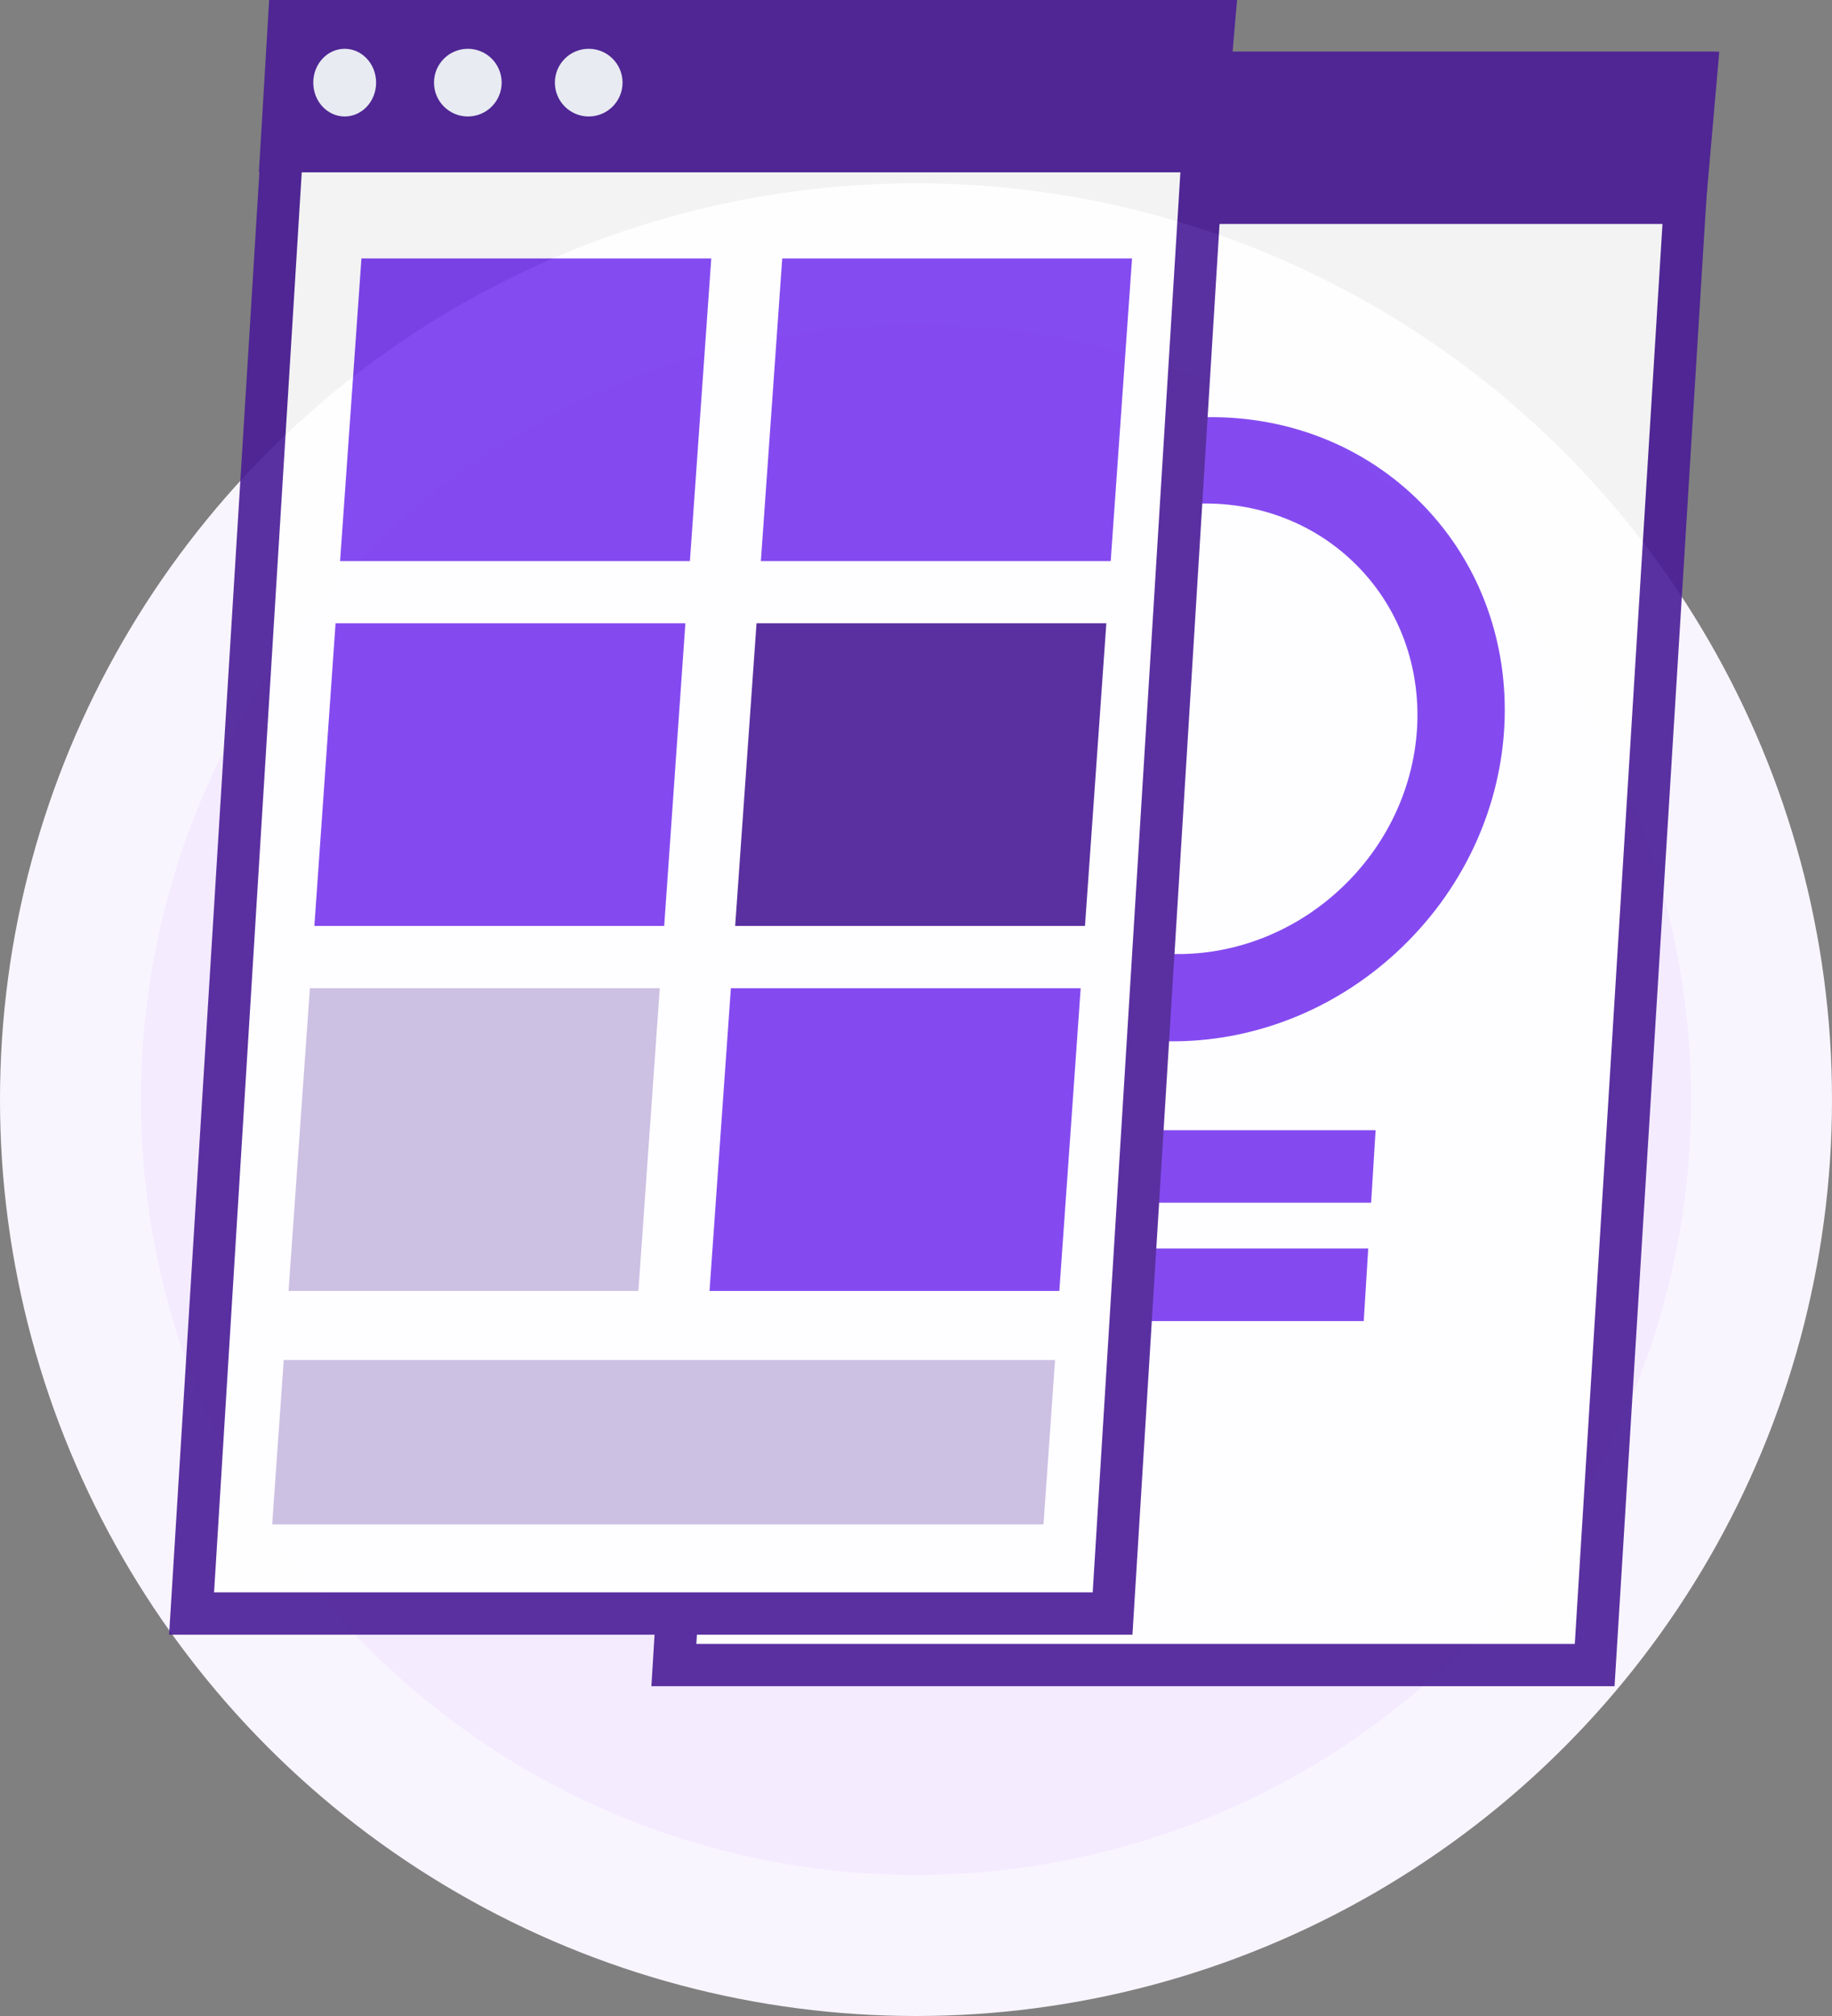
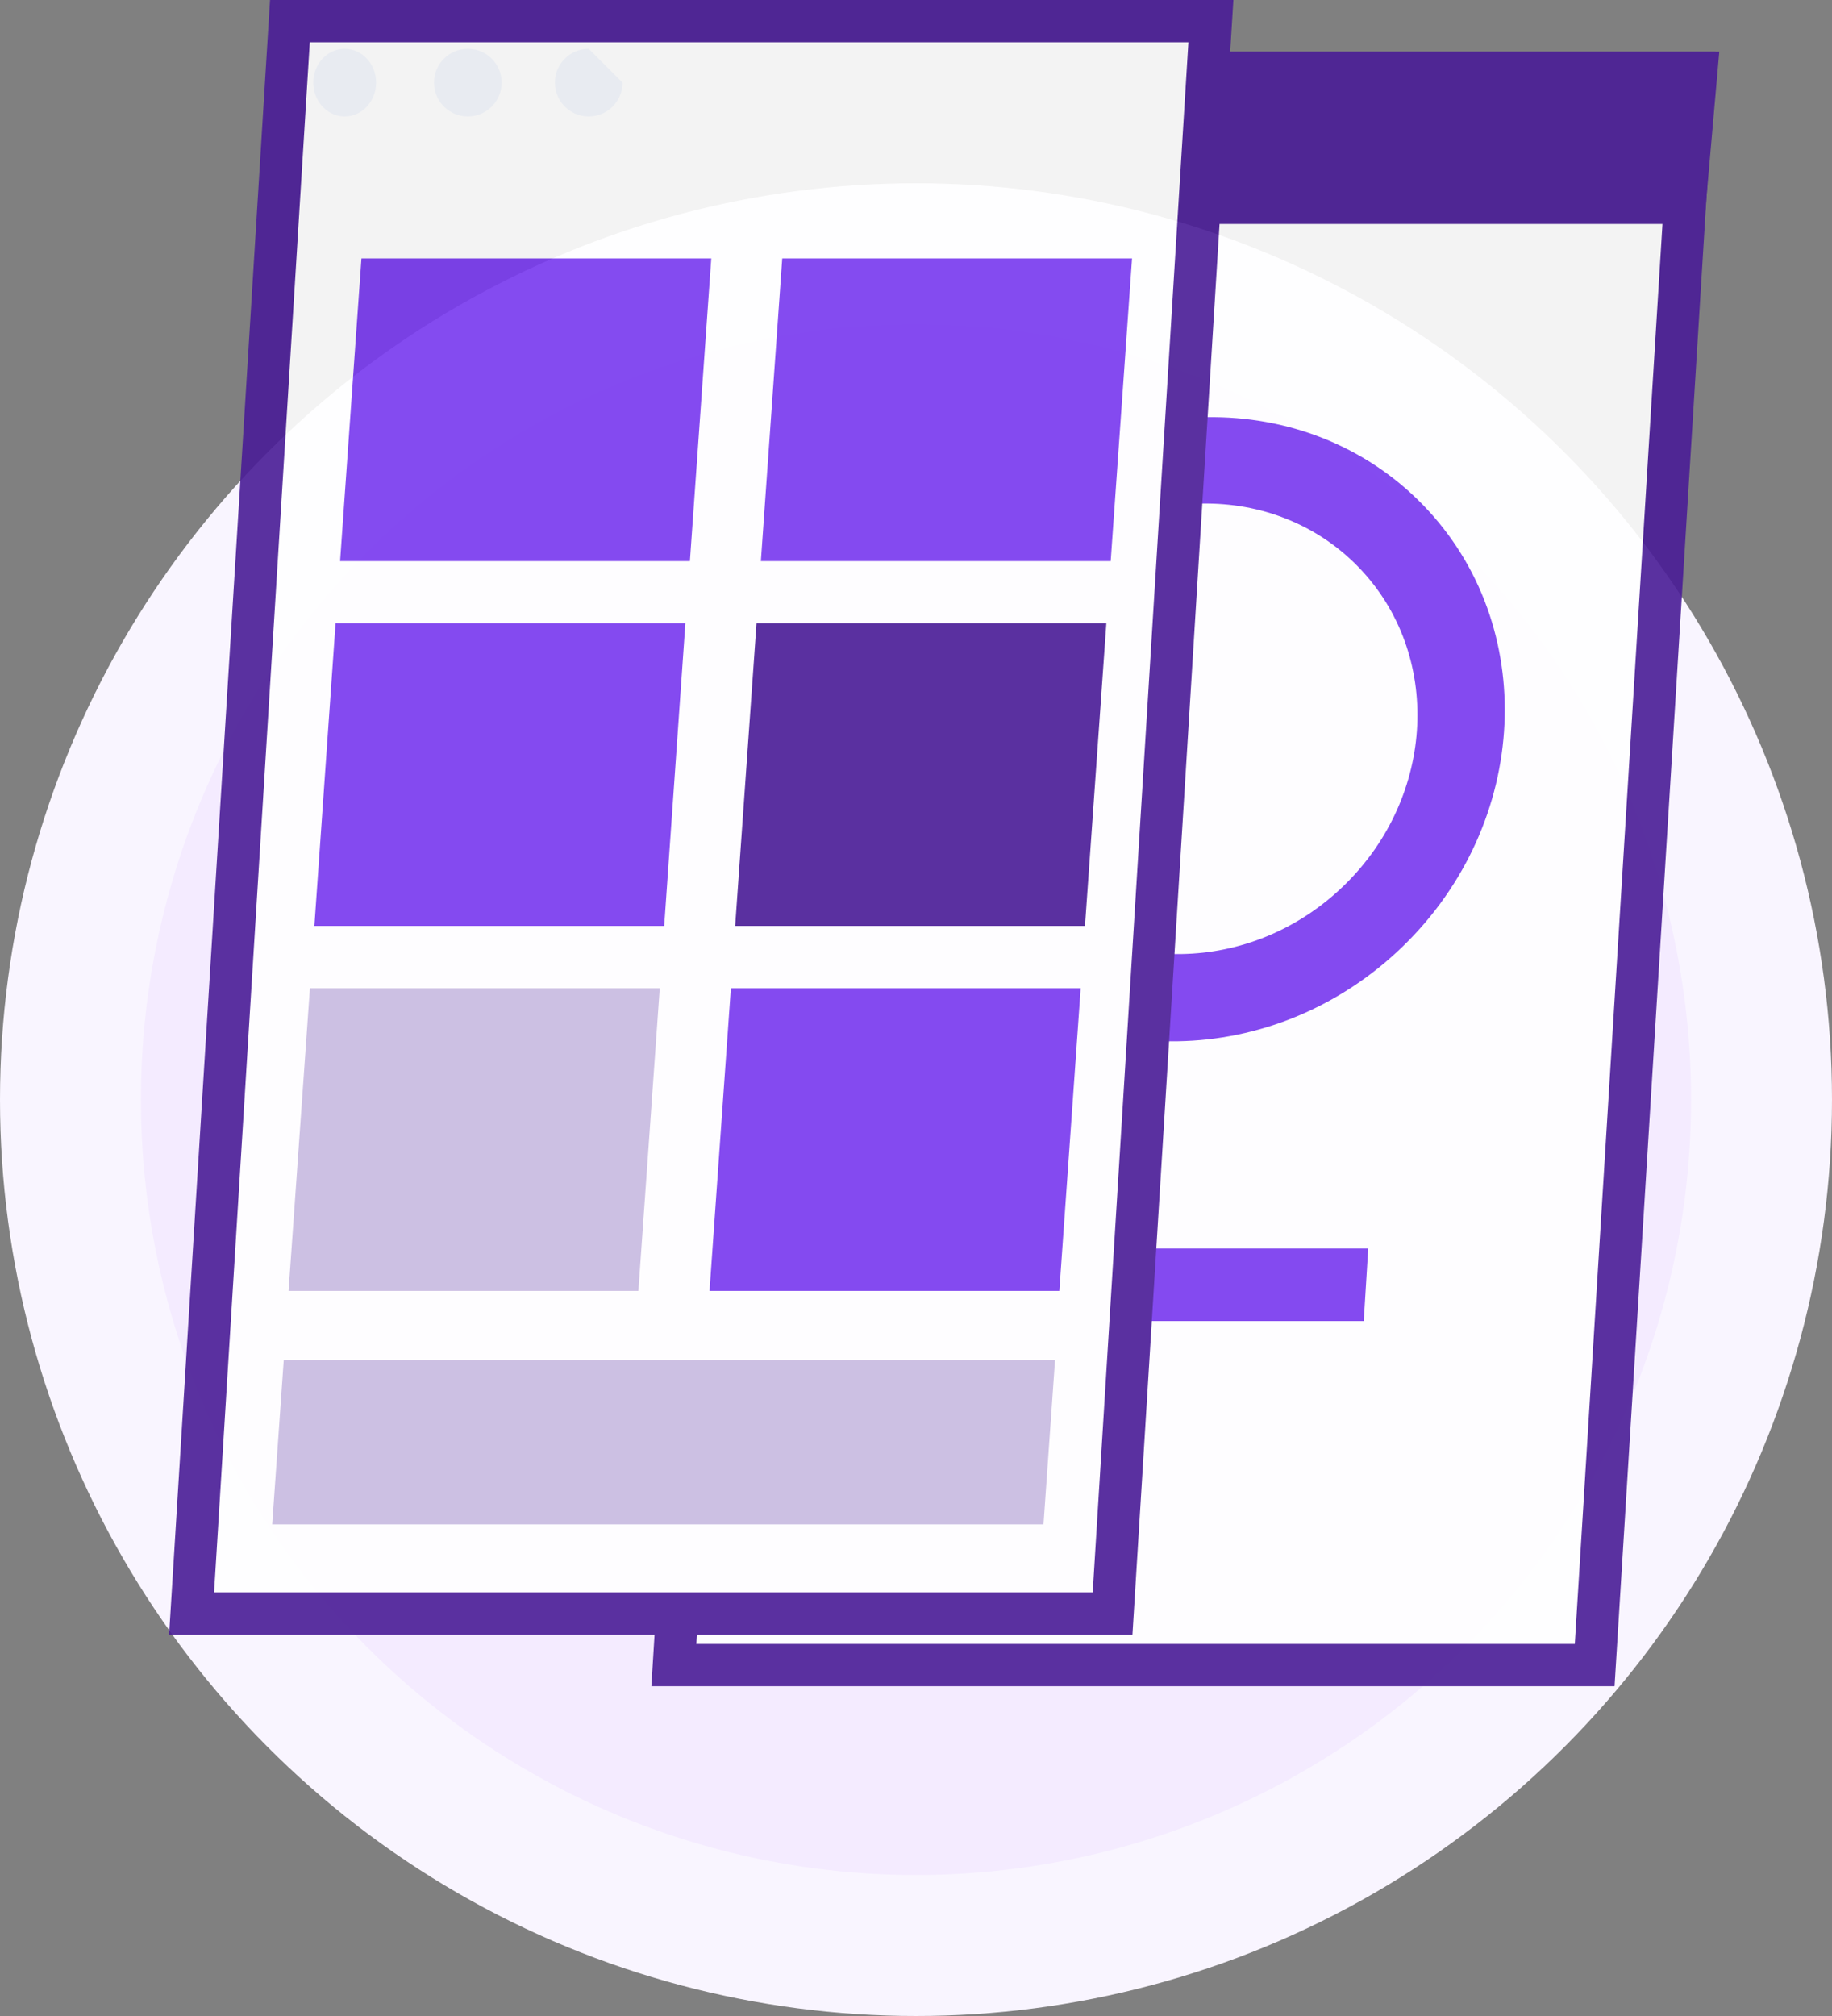
<svg xmlns="http://www.w3.org/2000/svg" width="130" height="143" viewBox="0 0 130 143" fill="none">
  <rect x="0" y="0" width="130" height="143" fill="#808080" stroke="none" />
  <circle cx="65" cy="78" r="60" fill="#F4EBFF" stroke="#F9F5FF" stroke-width="10" />
  <g opacity="0.9">
    <path d="M120.136 5.167L113.159 118.107H47.818L54.795 5.167H120.136Z" fill="white" stroke="#491C96" stroke-width="3" />
    <path d="M120.926 15.889H51.113L53.412 3.667H122.002L120.926 15.889Z" fill="#491C96" />
-     <path d="M97.296 85.311H67.731L68.048 80.166H97.614L97.296 85.311Z" fill="#7839EE" />
    <path d="M96.772 93.708H67.219L67.537 88.562H97.09L96.772 93.708Z" fill="#7839EE" />
    <path d="M99.539 67.136C108.593 58.36 109.244 44.346 100.994 35.835C92.743 27.325 78.716 27.54 69.662 36.317C60.609 45.093 59.958 59.107 68.208 67.618C76.458 76.129 90.486 75.913 99.539 67.136Z" fill="#7839EE" />
    <path d="M95.362 62.822C101.895 56.487 102.36 46.371 96.401 40.227C90.442 34.082 80.317 34.236 73.785 40.571C67.252 46.905 66.787 57.021 72.746 63.166C78.705 69.31 88.83 69.156 95.362 62.822Z" fill="white" />
    <path d="M85.926 1.5L78.949 114.452H13.595L20.572 1.5H85.926Z" fill="white" stroke="#491C96" stroke-width="3" />
-     <path d="M86.73 12.222H18.371L19.099 0H87.781L86.73 12.222Z" fill="#491C96" />
    <path d="M26.689 5.861C26.689 7.186 25.691 8.262 24.459 8.262C23.228 8.262 22.23 7.187 22.23 5.861C22.23 4.535 23.228 3.461 24.459 3.461C25.69 3.461 26.689 4.535 26.689 5.861Z" fill="#F3F6FD" />
    <path d="M35.598 5.861C35.598 7.186 34.523 8.262 33.198 8.262C31.872 8.262 30.797 7.187 30.797 5.861C30.797 4.535 31.871 3.461 33.198 3.461C34.524 3.461 35.598 4.535 35.598 5.861Z" fill="#F3F6FD" />
-     <path d="M44.176 5.861C44.176 7.186 43.102 8.262 41.776 8.262C40.45 8.262 39.375 7.187 39.375 5.861C39.375 4.535 40.45 3.461 41.776 3.461C43.102 3.461 44.176 4.535 44.176 5.861Z" fill="#F3F6FD" />
+     <path d="M44.176 5.861C44.176 7.186 43.102 8.262 41.776 8.262C40.45 8.262 39.375 7.187 39.375 5.861C39.375 4.535 40.45 3.461 41.776 3.461Z" fill="#F3F6FD" />
    <path d="M48.956 39.8H24.133L25.648 18.333H50.472L48.956 39.8Z" fill="#7839EE" />
    <path opacity="0.3" d="M74.047 108.13H19.316L20.135 96.471H74.866L74.047 108.13Z" fill="#491C96" />
    <path d="M78.816 39.8H53.992L55.508 18.333H80.331L78.816 39.8Z" fill="#7839EE" />
    <path d="M47.132 65.678H22.309L23.812 44.211H48.635L47.132 65.678Z" fill="#7839EE" />
    <path d="M76.991 65.678H52.168L53.684 44.211H78.507L76.991 65.678Z" fill="#491C96" />
    <path opacity="0.3" d="M45.3 91.567H20.477L21.992 70.1H46.816L45.3 91.567Z" fill="#491C96" />
    <path d="M75.171 91.567H50.348L51.863 70.1H76.686L75.171 91.567Z" fill="#7839EE" />
  </g>
</svg>